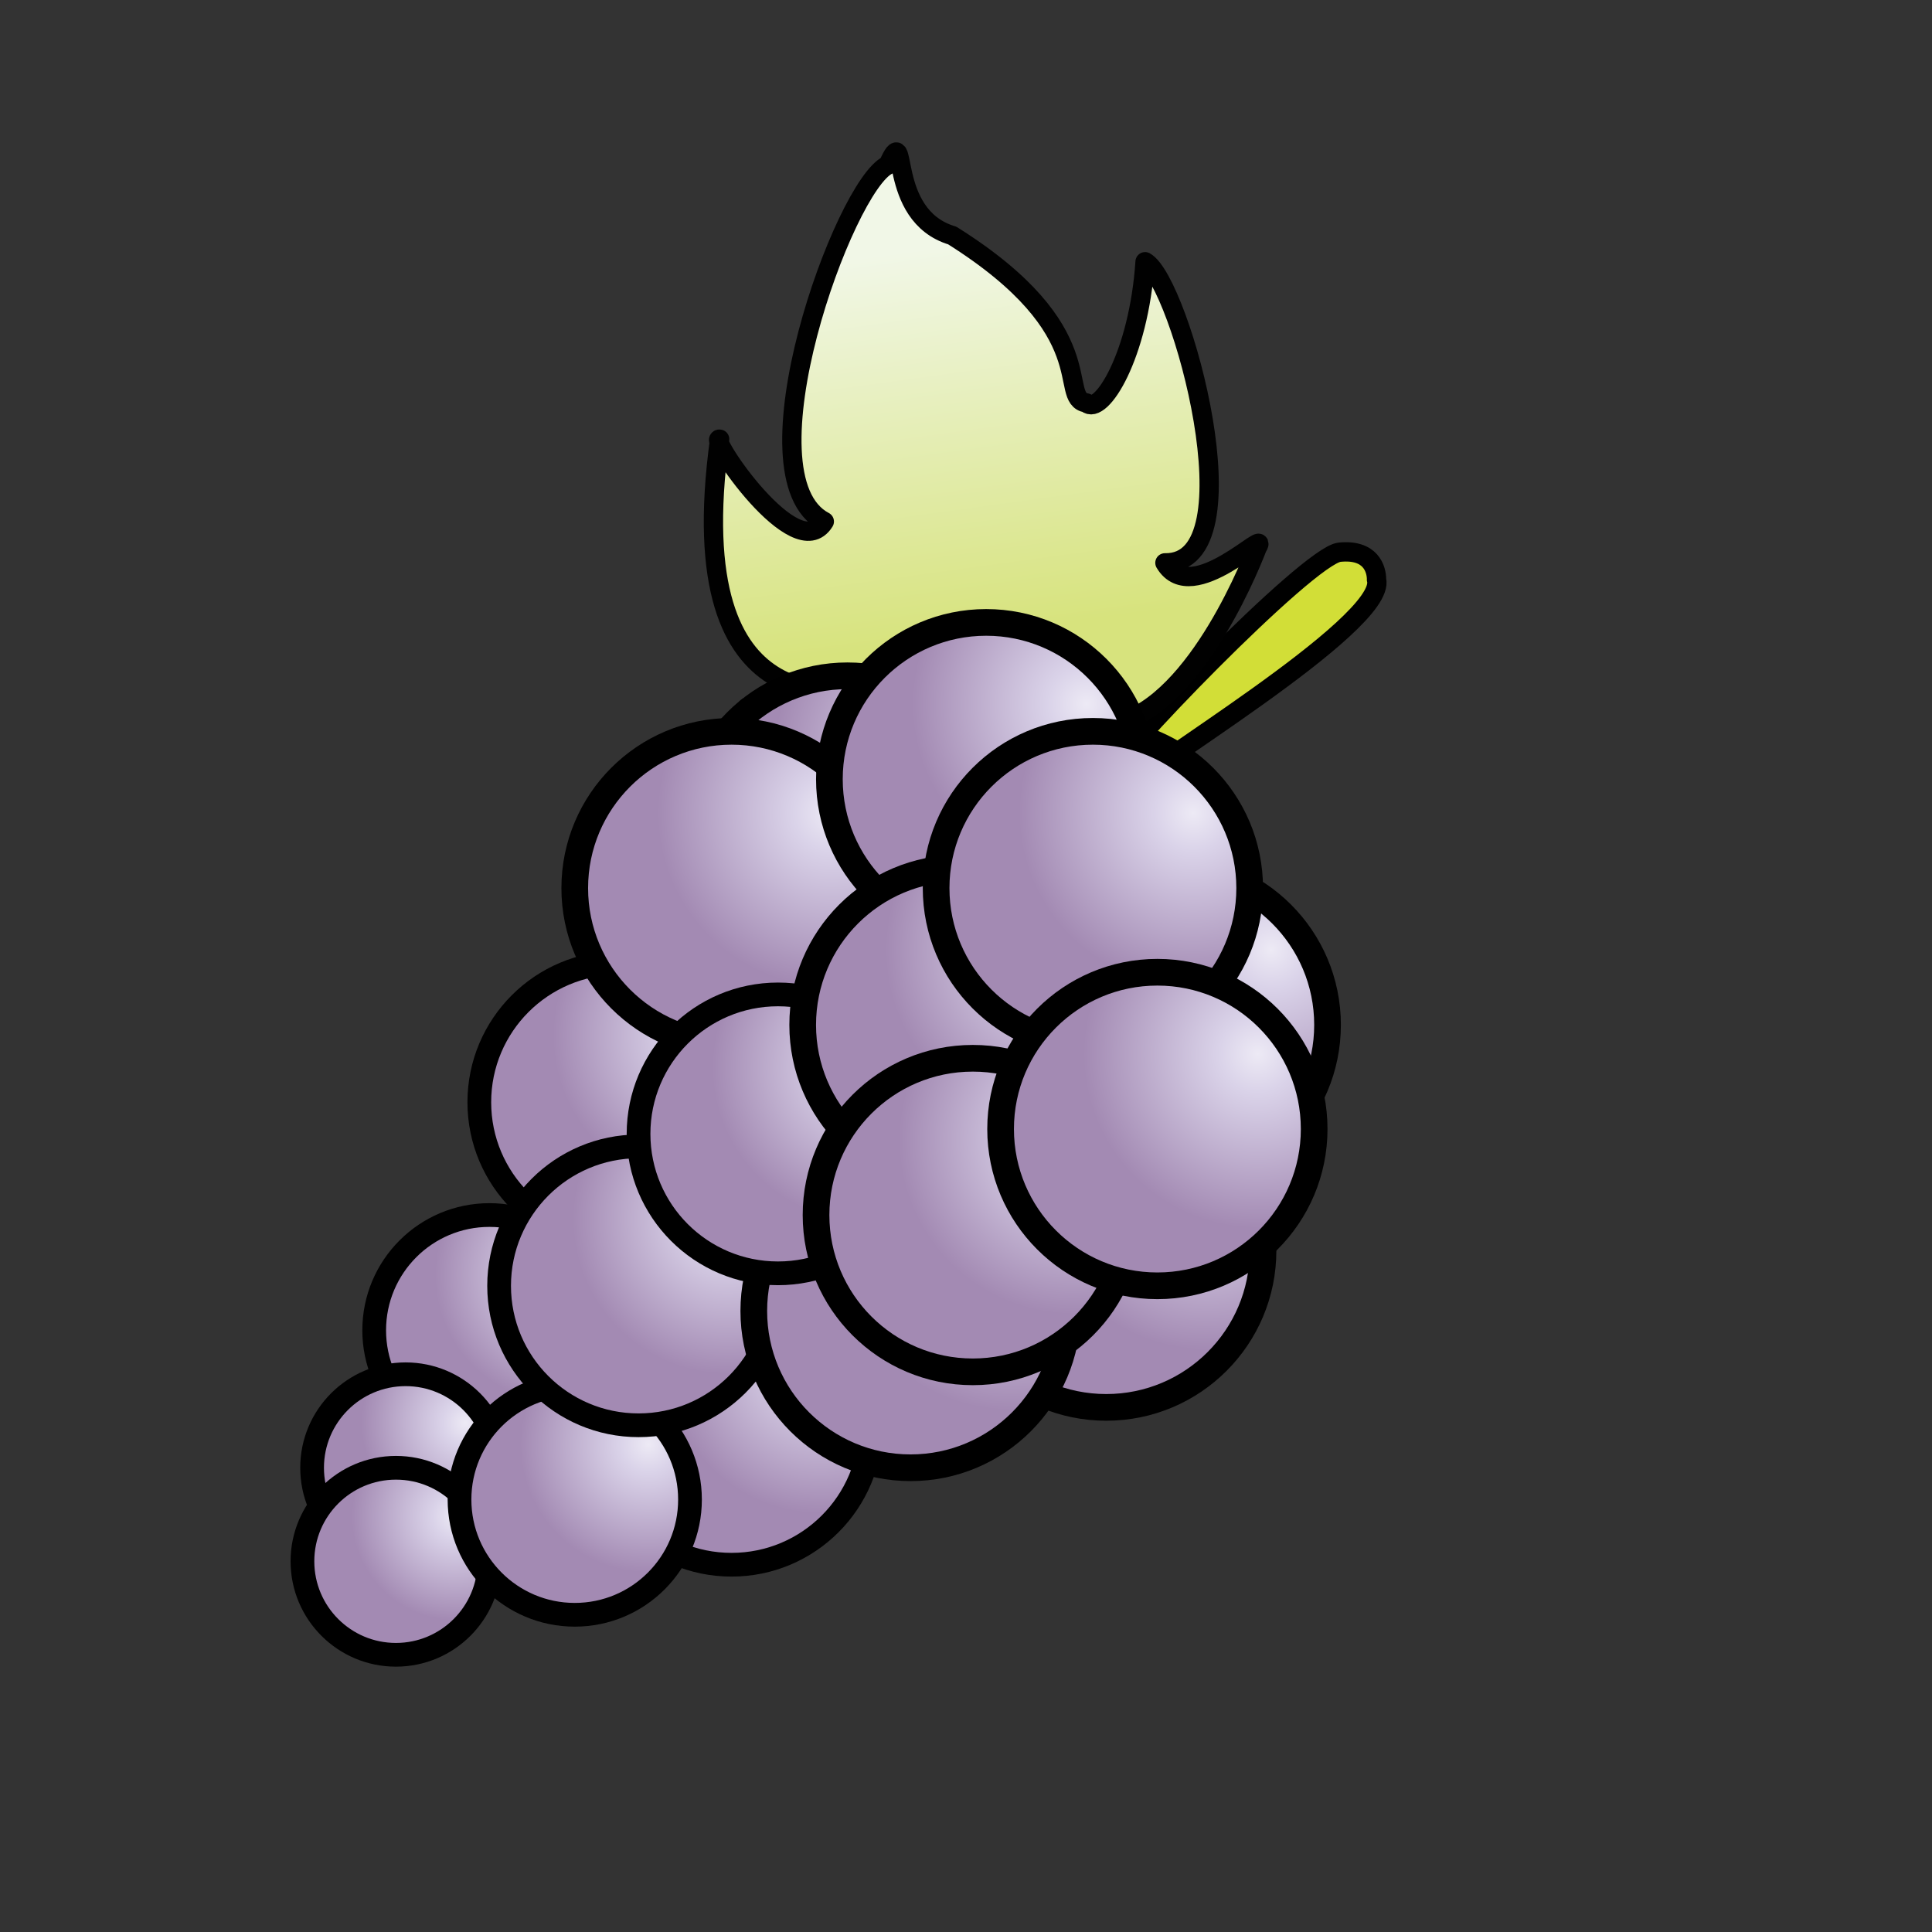
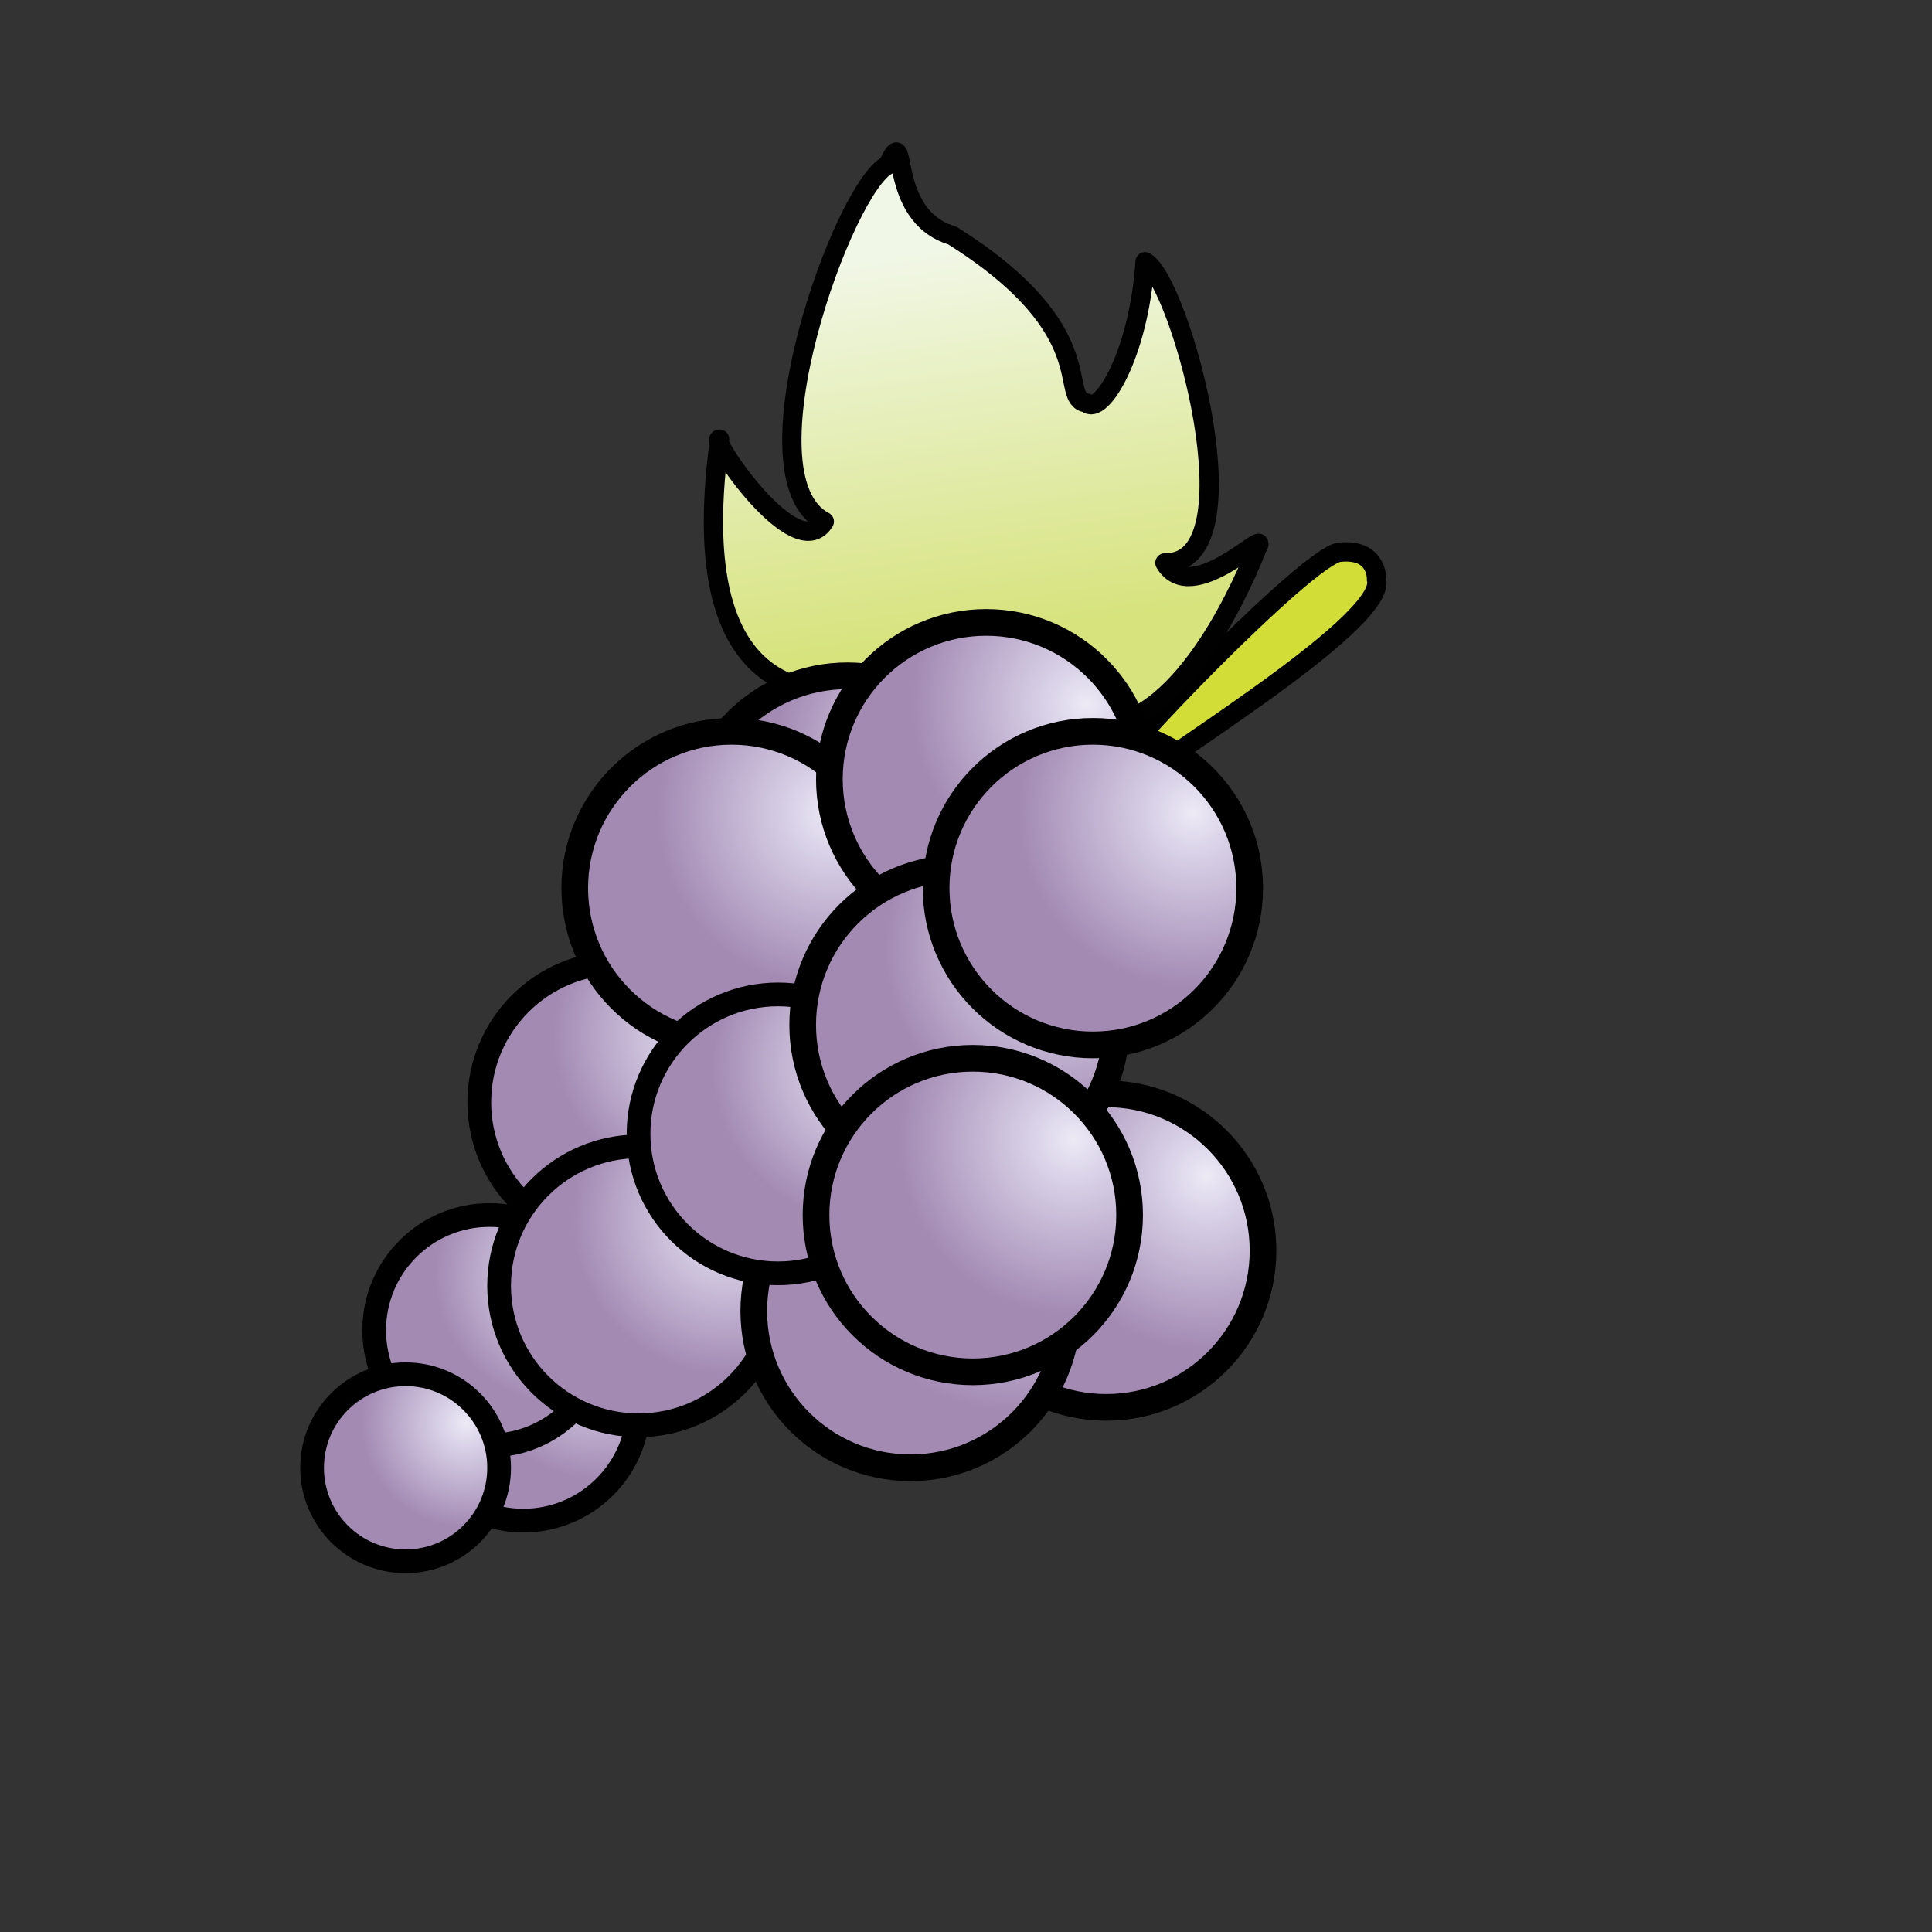
<svg xmlns="http://www.w3.org/2000/svg" version="1.1" x="0px" y="0px" width="100px" height="100px" viewBox="0 0 100 100" enable-background="new 0 0 100 100" xml:space="preserve">
  <rect x="0" y="0" width="100" height="100" fill="#333333" stroke="none" />
  <g id="Layer_2">
-     <path fill="#D2DE37" stroke="#000000" stroke-miterlimit="10" d="M57.259,40.331C57.333,39.5,67.708,28.75,69.333,28.583   S71.25,29.458,71.25,30c0.583,2.333-12.771,10.208-12.781,10.833S57.185,41.162,57.259,40.331z" />
+     <path fill="#D2DE37" stroke="#000000" stroke-miterlimit="10" d="M57.259,40.331C57.333,39.5,67.708,28.75,69.333,28.583   S71.25,29.458,71.25,30c0.583,2.333-12.771,10.208-12.781,10.833S57.185,41.162,57.259,40.331" />
    <g>
      <linearGradient id="SVGID_1_" gradientUnits="userSpaceOnUse" x1="48.912" y1="12.737" x2="51.662" y2="32.737">
        <stop offset="0" style="stop-color:#F1F7E7" />
        <stop offset="1" style="stop-color:#D7E37D" />
      </linearGradient>
      <path fill="url(#SVGID_1_)" stroke="#010101" stroke-width="0.999" stroke-linecap="round" stroke-linejoin="round" stroke-miterlimit="8" d="    M53.342,37.079c1.562-1.126,2.205,0.543,3.684,0.495c4.372-0.252,7.504-7.827,8.049-9.234c0.736-1.222-3.388,3.149-4.779,0.793    c4.837,0.09,0.791-14.59-1.027-15.586c-0.325,4.864-2.287,7.997-3.035,7.309c-1.52-0.247,0.957-3.701-6.946-8.666    c-3.503-1.045-2.217-6.121-3.319-3.654c-2.263,1.025-7.729,16.134-3.303,18.458c-1.454,2.366-6.021-4.411-5.417-4.262    c-2.159,15.673,7.276,12.364,6.589,13.477c-1.101,2.796-5.714-0.384-5.138,0.567c0.135,3.741,6.179,5.113,8.596,5.135    C49.711,41.93,50.042,38.007,53.342,37.079L53.342,37.079z" />
    </g>
  </g>
  <g id="Layer_3">
</g>
  <g id="Layer_1">
    <g id="Grape_14_">
	</g>
    <g id="Grape_13_">
	</g>
    <g id="Grape_10_">
	</g>
    <g id="Grape_4_">
      <radialGradient id="SVGID_2_" cx="49.059" cy="39.199" r="9.026" gradientUnits="userSpaceOnUse">
        <stop offset="0" style="stop-color:#EDEAF5" />
        <stop offset="0.218" style="stop-color:#DAD3E9" />
        <stop offset="1" style="stop-color:#A38AB3" />
      </radialGradient>
      <circle fill="url(#SVGID_2_)" stroke="#000000" stroke-width="1.381" stroke-miterlimit="10" cx="43.864" cy="43.094" r="8.115" />
    </g>
    <g id="Grape_8_">
      <radialGradient id="SVGID_3_" cx="62.453" cy="60.837" r="9.026" gradientUnits="userSpaceOnUse">
        <stop offset="0" style="stop-color:#EDEAF5" />
        <stop offset="0.218" style="stop-color:#DAD3E9" />
        <stop offset="1" style="stop-color:#A38AB3" />
      </radialGradient>
      <circle fill="url(#SVGID_3_)" stroke="#000000" stroke-width="1.381" stroke-miterlimit="10" cx="57.259" cy="64.731" r="8.115" />
    </g>
    <g id="Grape_1_">
      <radialGradient id="SVGID_4_" cx="65.792" cy="49.154" r="9.026" gradientUnits="userSpaceOnUse">
        <stop offset="0" style="stop-color:#EDEAF5" />
        <stop offset="0.218" style="stop-color:#DAD3E9" />
        <stop offset="1" style="stop-color:#A38AB3" />
      </radialGradient>
-       <circle fill="url(#SVGID_4_)" stroke="#000000" stroke-width="1.381" stroke-miterlimit="10" cx="60.598" cy="53.049" r="8.115" />
    </g>
    <g id="Grape_12_">
      <radialGradient id="SVGID_5_" cx="30.905" cy="69.879" r="6.634" gradientUnits="userSpaceOnUse">
        <stop offset="0" style="stop-color:#EDEAF5" />
        <stop offset="0.218" style="stop-color:#DAD3E9" />
        <stop offset="1" style="stop-color:#A38AB3" />
      </radialGradient>
      <circle fill="url(#SVGID_5_)" stroke="#000000" stroke-width="1.228" stroke-miterlimit="10" cx="27.087" cy="72.741" r="5.965" />
      <radialGradient id="SVGID_6_" cx="42.484" cy="70.309" r="8.028" gradientUnits="userSpaceOnUse">
        <stop offset="0" style="stop-color:#EDEAF5" />
        <stop offset="0.218" style="stop-color:#DAD3E9" />
        <stop offset="1" style="stop-color:#A38AB3" />
      </radialGradient>
-       <circle fill="url(#SVGID_6_)" stroke="#000000" stroke-width="1.228" stroke-miterlimit="10" cx="37.864" cy="73.772" r="7.218" />
      <radialGradient id="SVGID_7_" cx="29.151" cy="65.993" r="6.634" gradientUnits="userSpaceOnUse">
        <stop offset="0" style="stop-color:#EDEAF5" />
        <stop offset="0.218" style="stop-color:#DAD3E9" />
        <stop offset="1" style="stop-color:#A38AB3" />
      </radialGradient>
      <circle fill="url(#SVGID_7_)" stroke="#000000" stroke-width="1.228" stroke-miterlimit="10" cx="25.333" cy="68.855" r="5.965" />
      <radialGradient id="SVGID_8_" cx="24.091" cy="73.649" r="5.383" gradientUnits="userSpaceOnUse">
        <stop offset="0" style="stop-color:#EDEAF5" />
        <stop offset="0.218" style="stop-color:#DAD3E9" />
        <stop offset="1" style="stop-color:#A38AB3" />
      </radialGradient>
      <circle fill="url(#SVGID_8_)" stroke="#000000" stroke-width="1.228" stroke-miterlimit="10" cx="20.994" cy="75.972" r="4.84" />
      <radialGradient id="SVGID_9_" cx="23.591" cy="78.489" r="5.383" gradientUnits="userSpaceOnUse">
        <stop offset="0" style="stop-color:#EDEAF5" />
        <stop offset="0.218" style="stop-color:#DAD3E9" />
        <stop offset="1" style="stop-color:#A38AB3" />
      </radialGradient>
-       <circle fill="url(#SVGID_9_)" stroke="#000000" stroke-width="1.228" stroke-miterlimit="10" cx="20.494" cy="80.812" r="4.84" />
      <radialGradient id="SVGID_10_" cx="36.648" cy="53.588" r="8.028" gradientUnits="userSpaceOnUse">
        <stop offset="0" style="stop-color:#EDEAF5" />
        <stop offset="0.218" style="stop-color:#DAD3E9" />
        <stop offset="1" style="stop-color:#A38AB3" />
      </radialGradient>
      <circle fill="url(#SVGID_10_)" stroke="#000000" stroke-width="1.228" stroke-miterlimit="10" cx="32.027" cy="57.052" r="7.218" />
      <radialGradient id="SVGID_11_" cx="33.566" cy="74.754" r="6.634" gradientUnits="userSpaceOnUse">
        <stop offset="0" style="stop-color:#EDEAF5" />
        <stop offset="0.218" style="stop-color:#DAD3E9" />
        <stop offset="1" style="stop-color:#A38AB3" />
      </radialGradient>
-       <circle fill="url(#SVGID_11_)" stroke="#000000" stroke-width="1.228" stroke-miterlimit="10" cx="29.749" cy="77.616" r="5.965" />
      <radialGradient id="SVGID_12_" cx="37.672" cy="63.09" r="8.028" gradientUnits="userSpaceOnUse">
        <stop offset="0" style="stop-color:#EDEAF5" />
        <stop offset="0.218" style="stop-color:#DAD3E9" />
        <stop offset="1" style="stop-color:#A38AB3" />
      </radialGradient>
      <circle fill="url(#SVGID_12_)" stroke="#000000" stroke-width="1.228" stroke-miterlimit="10" cx="33.052" cy="66.554" r="7.218" />
    </g>
    <g id="Grape_9_">
      <radialGradient id="SVGID_13_" cx="52.325" cy="63.962" r="9.026" gradientUnits="userSpaceOnUse">
        <stop offset="0" style="stop-color:#EDEAF5" />
        <stop offset="0.218" style="stop-color:#DAD3E9" />
        <stop offset="1" style="stop-color:#A38AB3" />
      </radialGradient>
      <circle fill="url(#SVGID_13_)" stroke="#000000" stroke-width="1.381" stroke-miterlimit="10" cx="47.131" cy="67.856" r="8.115" />
    </g>
    <g id="Grape_5_">
      <radialGradient id="SVGID_14_" cx="43.059" cy="42.074" r="9.026" gradientUnits="userSpaceOnUse">
        <stop offset="0" style="stop-color:#EDEAF5" />
        <stop offset="0.218" style="stop-color:#DAD3E9" />
        <stop offset="1" style="stop-color:#A38AB3" />
      </radialGradient>
      <circle fill="url(#SVGID_14_)" stroke="#000000" stroke-width="1.381" stroke-miterlimit="10" cx="37.864" cy="45.969" r="8.115" />
    </g>
    <g id="Grape_11_">
      <radialGradient id="SVGID_15_" cx="44.89" cy="55.225" r="8.028" gradientUnits="userSpaceOnUse">
        <stop offset="0" style="stop-color:#EDEAF5" />
        <stop offset="0.218" style="stop-color:#DAD3E9" />
        <stop offset="1" style="stop-color:#A38AB3" />
      </radialGradient>
      <circle fill="url(#SVGID_15_)" stroke="#000000" stroke-width="1.228" stroke-miterlimit="10" cx="40.269" cy="58.689" r="7.218" />
    </g>
    <g id="Grape_3_">
      <radialGradient id="SVGID_16_" cx="56.238" cy="36.435" r="9.026" gradientUnits="userSpaceOnUse">
        <stop offset="0" style="stop-color:#EDEAF5" />
        <stop offset="0.218" style="stop-color:#DAD3E9" />
        <stop offset="1" style="stop-color:#A38AB3" />
      </radialGradient>
      <circle fill="url(#SVGID_16_)" stroke="#000000" stroke-width="1.381" stroke-miterlimit="10" cx="51.044" cy="40.331" r="8.115" />
    </g>
    <g id="Grape_6_">
      <radialGradient id="SVGID_17_" cx="54.856" cy="49.154" r="9.026" gradientUnits="userSpaceOnUse">
        <stop offset="0" style="stop-color:#EDEAF5" />
        <stop offset="0.218" style="stop-color:#DAD3E9" />
        <stop offset="1" style="stop-color:#A38AB3" />
      </radialGradient>
      <circle fill="url(#SVGID_17_)" stroke="#000000" stroke-width="1.381" stroke-miterlimit="10" cx="49.662" cy="53.049" r="8.115" />
    </g>
    <g id="Grape_2_">
      <radialGradient id="SVGID_18_" cx="61.763" cy="42.074" r="9.026" gradientUnits="userSpaceOnUse">
        <stop offset="0" style="stop-color:#EDEAF5" />
        <stop offset="0.218" style="stop-color:#DAD3E9" />
        <stop offset="1" style="stop-color:#A38AB3" />
      </radialGradient>
      <circle fill="url(#SVGID_18_)" stroke="#000000" stroke-width="1.381" stroke-miterlimit="10" cx="56.568" cy="45.969" r="8.115" />
    </g>
    <g id="Grape_7_">
      <radialGradient id="SVGID_19_" cx="55.548" cy="58.996" r="9.026" gradientUnits="userSpaceOnUse">
        <stop offset="0" style="stop-color:#EDEAF5" />
        <stop offset="0.218" style="stop-color:#DAD3E9" />
        <stop offset="1" style="stop-color:#A38AB3" />
      </radialGradient>
      <circle fill="url(#SVGID_19_)" stroke="#000000" stroke-width="1.381" stroke-miterlimit="10" cx="50.353" cy="62.891" r="8.115" />
    </g>
    <g id="Grape">
      <radialGradient id="SVGID_20_" cx="65.101" cy="54.544" r="9.026" gradientUnits="userSpaceOnUse">
        <stop offset="0" style="stop-color:#EDEAF5" />
        <stop offset="0.218" style="stop-color:#DAD3E9" />
        <stop offset="1" style="stop-color:#A38AB3" />
      </radialGradient>
-       <circle fill="url(#SVGID_20_)" stroke="#000000" stroke-width="1.381" stroke-miterlimit="10" cx="59.906" cy="58.438" r="8.115" />
    </g>
  </g>
</svg>